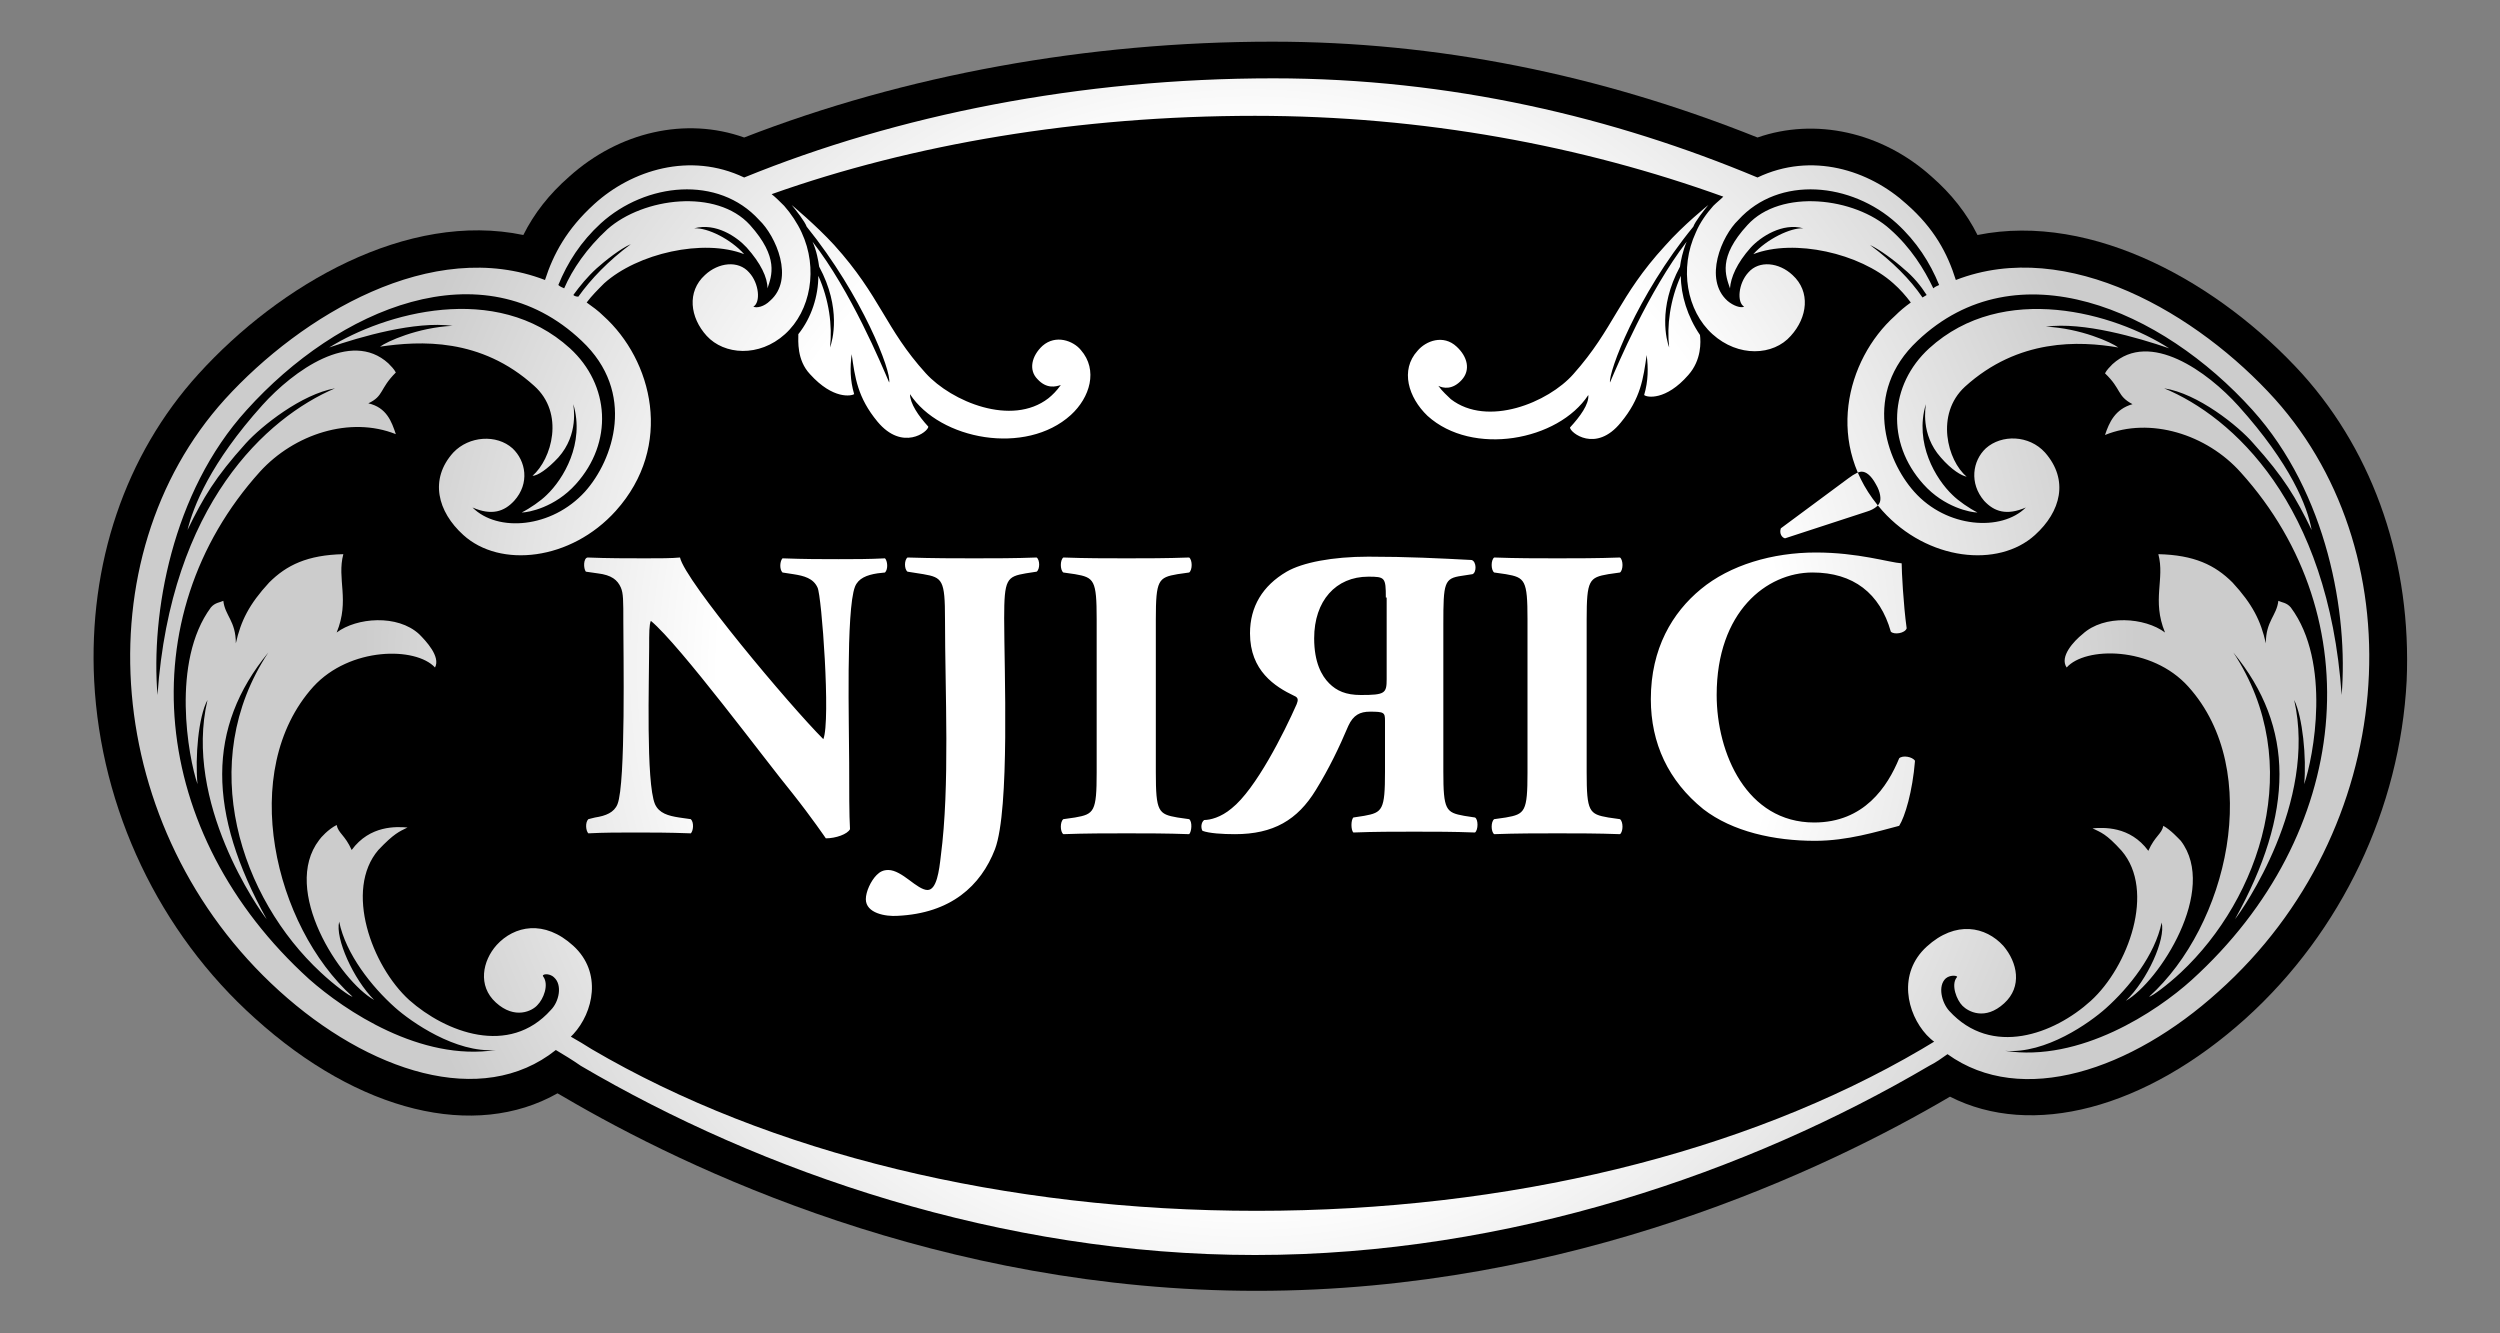
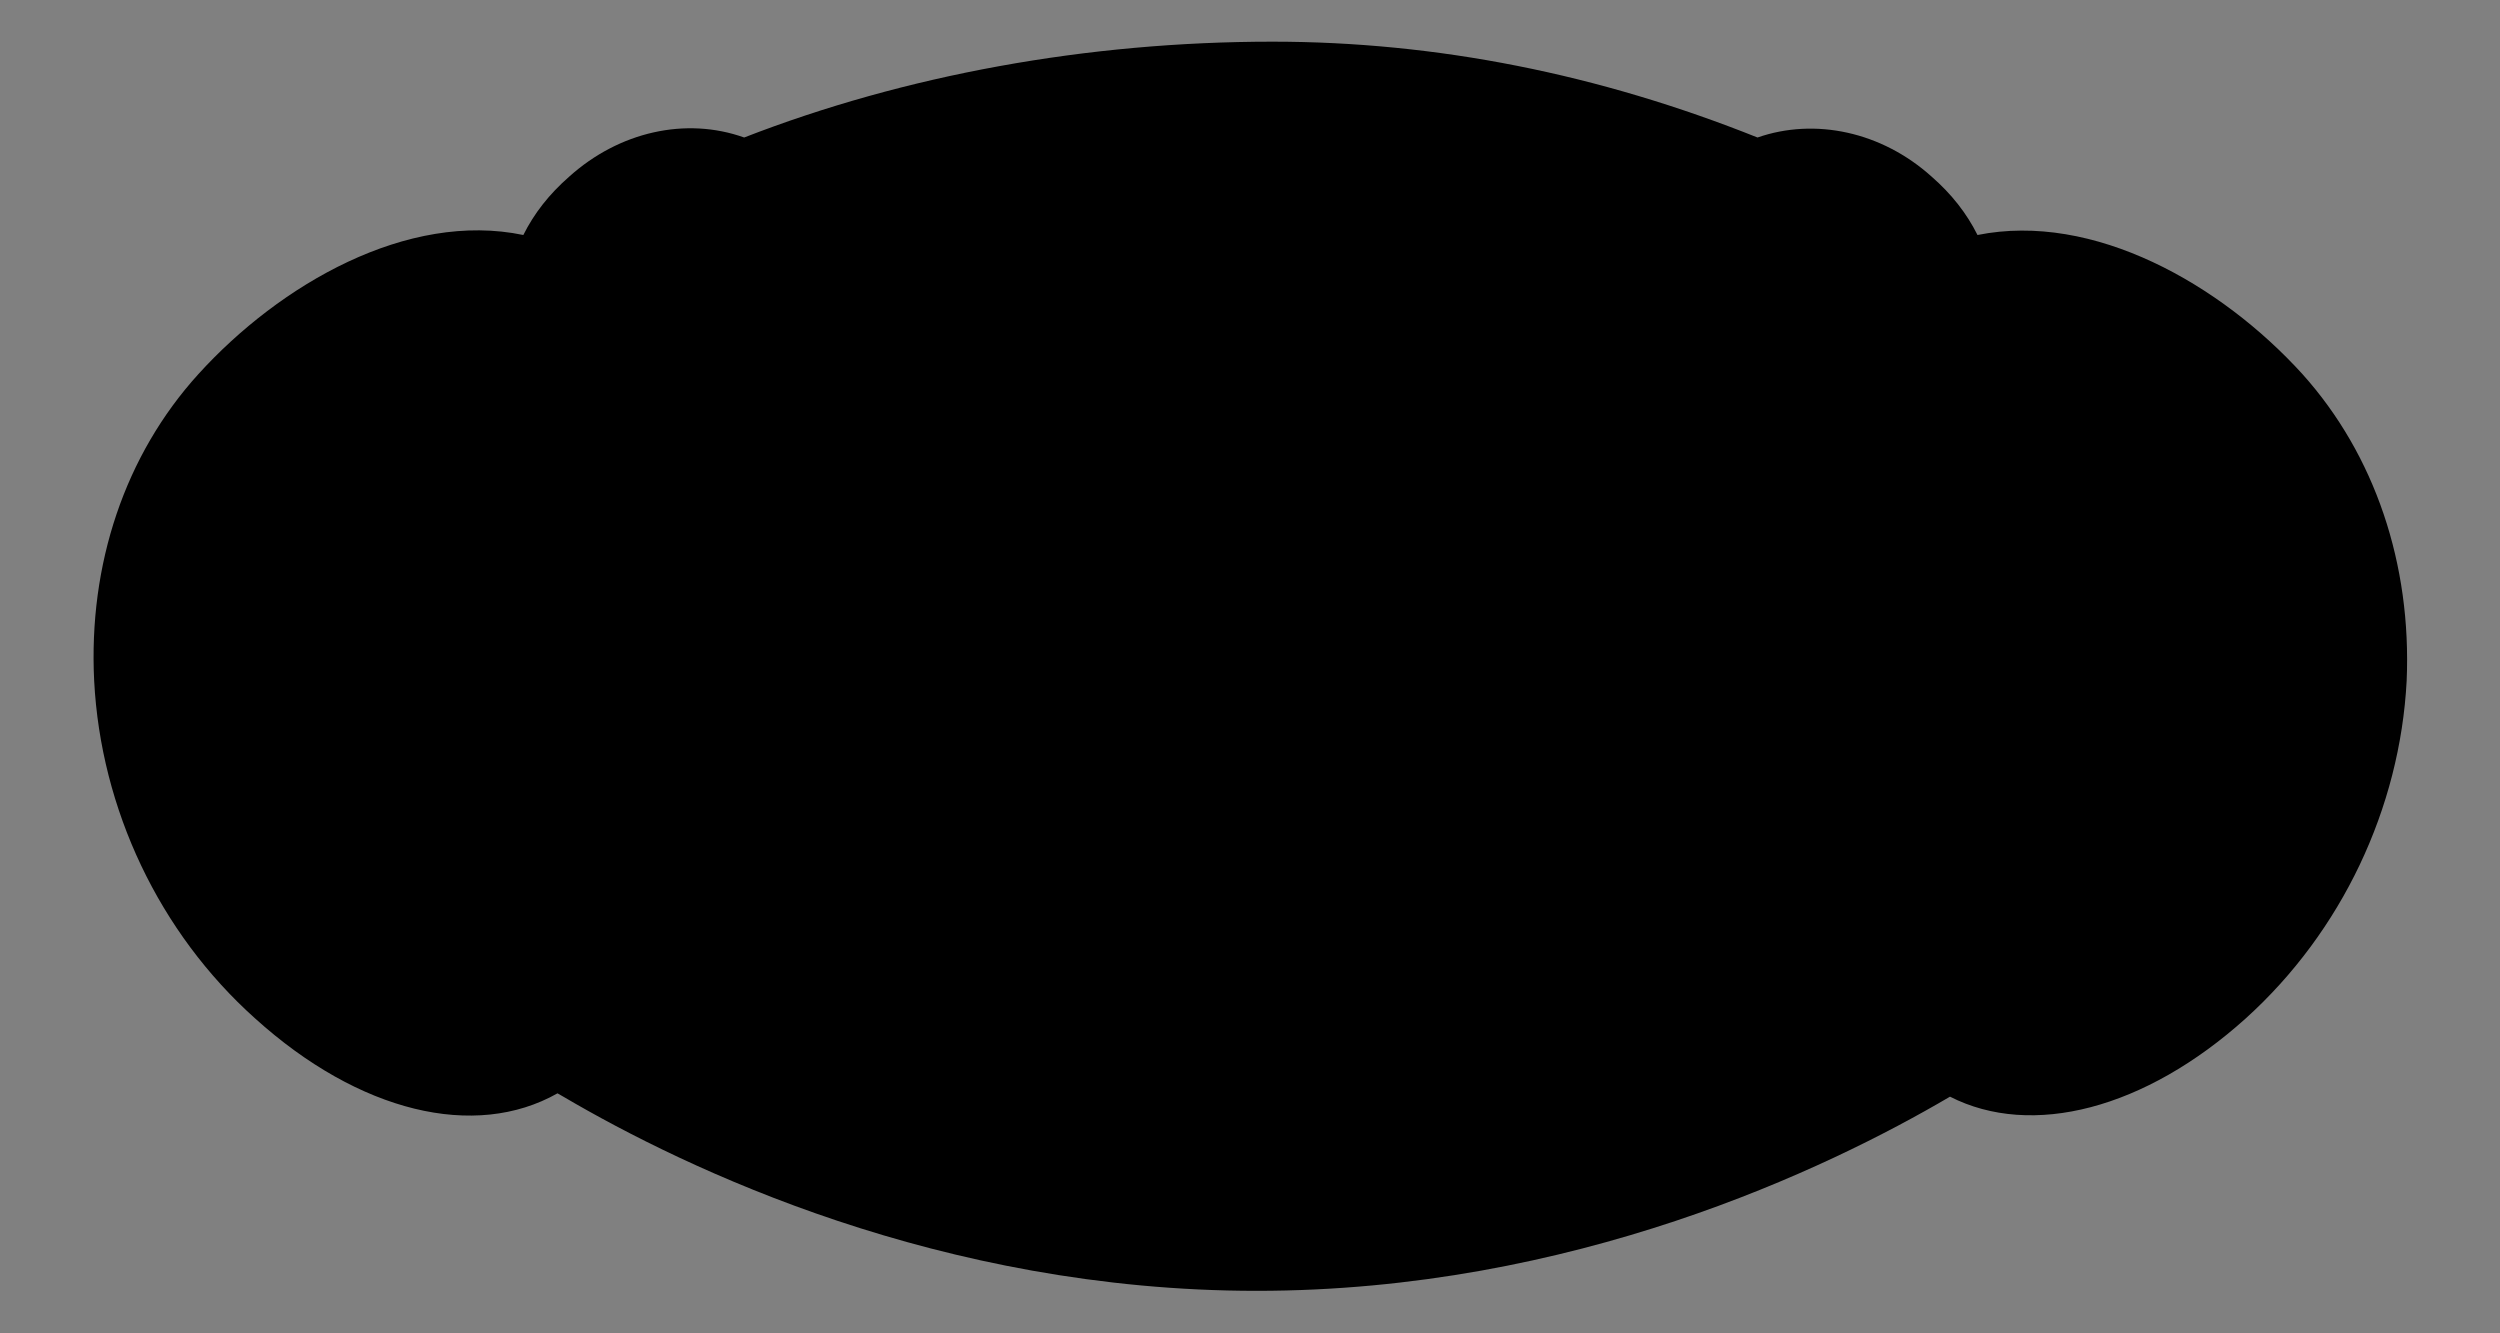
<svg xmlns="http://www.w3.org/2000/svg" id="Layer_1" x="0px" y="0px" viewBox="0 0 300 160" style="enable-background:new 0 0 300 160;" xml:space="preserve">
  <rect x="0" y="0" width="300" height="160" fill="#808080" stroke="none" />
  <style type="text/css"> .st0{fill-rule:evenodd;clip-rule:evenodd;} .st1{fill-rule:evenodd;clip-rule:evenodd;fill:url(#SVGID_1_);} </style>
  <path class="st0" d="M276.3,44.9c-9.8-10.8-25.1-19.5-39-16.7c-1.3-2.6-3.1-4.9-5.5-7c-6-5.4-14-7.1-20.9-4.7 C191.9,8.9,172.4,5,152.7,5c-22.2,0-44.1,4-63.4,11.5c-7-2.5-15-0.7-21,4.7c-2.4,2.1-4.2,4.4-5.5,7c-13.9-2.9-29.2,5.9-39,16.7 C15,54.6,10.6,67.7,11.3,81.7c0.8,15.4,7.8,30.2,19.3,40.5c12.5,11.3,26.4,14.6,36.3,9c0.2,0.1,0.5,0.3,0.7,0.4 c14.8,8.7,45.3,23.3,83.2,23.3c37.9,0,68.4-14.6,83.2-23.3c0,0,0,0,0,0c9.8,5,23.4,1.5,35.5-9.4c11.5-10.4,18.5-25.2,19.3-40.5 C289.4,67.7,285,54.6,276.3,44.9" />
  <radialGradient id="SVGID_1_" cx="150.001" cy="80.002" r="107.293" gradientUnits="userSpaceOnUse">
    <stop offset="0.594" style="stop-color:#FFFFFF" />
    <stop offset="1" style="stop-color:#CCCCCC" />
  </radialGradient>
-   <path class="st1" d="M248,80.1c2.2-2.5,10.2-2.6,14.6,2.3c9.1,10.1,4.7,28.7-4.7,37.2c0.3,0,2.2-1.4,3.8-2.9 c9.5-8.9,15.1-25.1,6.3-38.4c7.4,9,7.3,19.2,0.2,32c0.9-1.1,9.9-14,7.1-26.3c1,2,1.5,6.9,1.2,10.1c1.1-3.2,3.3-14.6-1.6-21.2 c-0.5-0.6-1.1-0.6-1.5-0.8c-0.2,1.8-1.5,2.4-1.5,5.1c-0.6-2.7-1.6-4.7-4-7.3c-2.1-2.1-4.6-3.3-8.9-3.4c0.8,3-0.8,5.5,0.8,9.4 c-2.4-1.8-7.3-2.2-9.9,0.2C248.9,76.9,247.1,78.8,248,80.1 M201.7,33.1c-1.3,2.9-1.7,6-1.4,8.6c-0.3-0.8-1.4-4.7,1.3-9.7 c0.1-0.7,0.3-1.8,0.8-3c-4.6,6-8.3,14.8-9.2,16.9c-0.2-1.2,3.2-10.4,10-18.7c0.2-0.6,1.3-2,1.8-2.6c0,0-3,2.4-5.2,4.9 c-5.6,6.1-6.1,9.9-11,15.4c-3,3.4-10.3,6.4-14.7,3c-0.4-0.4-1-0.9-1.5-1.6c0.6,0.3,1.7,0.5,2.8-0.7c1.1-1.2,0.7-2.8-0.6-4 c-1.6-1.5-3.7-0.7-4.7,0.5c-2.1,2.3-1.1,5.6,1.2,7.8c5.4,4.9,15.7,3,19.3-2.5c0.1,1.1-1,2.6-2.2,3.9c0,0.6,3.1,3.1,6.1-0.6 c2.4-2.9,2.7-5.3,3.1-8.1c0.2,1.5,0.2,3.1-0.3,4.8c0.3,0.3,2.6,0.7,5.3-2.4c1.6-1.8,1.5-4,1.4-4.8C202.5,38,201.7,35.4,201.7,33.1z M231.5,41.8c-4.8,4.4-5.2,11.3-0.7,16.3c2.5,2.8,5.7,3.4,6.5,3.4c-1-0.5-2.3-1.4-3-2.1c-2-1.9-4.6-6.2-3.2-10.9 c0,0.3-0.7,3.6,1.8,6.4c1.3,1.5,2.5,2.2,3.1,2.3c-2.3-1.9-3.8-7.5-0.2-10.8c6.4-5.8,13.7-5.5,18.4-4.7c-0.8-0.6-4.5-2.3-8.7-2.5 c4.5-0.6,11,1.3,14.8,2.6C253.8,37.6,240.4,33.7,231.5,41.8z M50.3,76.1c-2.6-2.4-7.5-2-9.9-0.2c1.6-3.9,0-6.4,0.8-9.4 c-4.3,0.1-6.8,1.3-8.9,3.4c-2.4,2.6-3.4,4.6-4,7.3c0-2.7-1.3-3.3-1.5-5.1c-0.4,0.2-1,0.2-1.5,0.8c-4.8,6.5-2.7,18-1.6,21.2 c-0.3-3.2,0.1-8.1,1.2-10.1c-2.9,12.3,6.2,25.2,7.1,26.3c-7.1-12.8-7.2-23,0.2-32c-8.8,13.3-3.3,29.5,6.3,38.4 c1.6,1.5,3.5,2.9,3.8,2.9c-9.4-8.5-13.8-27.1-4.7-37.2c4.4-4.8,12.3-4.8,14.6-2.3C52.9,78.8,51.1,76.9,50.3,76.1z M125.1,41.5 c-1.3,1.2-1.7,2.9-0.6,4c1.1,1.2,2.2,0.9,2.8,0.7c-0.5,0.7-1,1.2-1.5,1.6c-4.4,3.4-11.6,0.4-14.7-3c-4.9-5.4-5.4-9.2-11-15.4 C97.9,27,95,24.6,95,24.6c0.5,0.6,1.6,2,1.8,2.6c6.7,8.3,10.2,17.4,9.9,18.7c-0.9-2.1-4.6-11-9.2-16.9c0.5,1.1,0.7,2.3,0.8,3 c2.7,5,1.6,8.9,1.3,9.7c0.3-2.6-0.1-5.7-1.4-8.6c0,2.4-0.8,5-2.4,7c0,0.8-0.2,3.1,1.4,4.8c2.8,3.1,5,2.6,5.3,2.4 c-0.5-1.7-0.5-3.2-0.3-4.8c0.4,2.8,0.7,5.2,3.1,8.1c3,3.6,6.1,1.2,6.1,0.6c-1.2-1.3-2.2-2.8-2.2-3.9c3.6,5.5,13.9,7.4,19.3,2.5 c2.3-2.1,3.3-5.4,1.2-7.8C128.8,40.9,126.7,40.1,125.1,41.5z M64.1,46.3c3.7,3.3,2.1,8.8-0.2,10.8c0.6,0,1.8-0.8,3.1-2.2 c2.5-2.8,1.8-6.1,1.8-6.4c1.4,4.7-1.2,9-3.2,10.9c-0.7,0.7-2,1.6-3,2.1c0.8,0,4-0.6,6.5-3.4c4.5-5,4.1-11.9-0.7-16.3 c-8.9-8.1-22.3-4.2-28.9-0.1c3.8-1.3,10.3-3.2,14.8-2.6c-4.2,0.2-7.9,1.9-8.7,2.5C50.4,40.9,57.7,40.5,64.1,46.3z M231.2,35.4 c-0.2,0.1-0.3,0.2-0.5,0.3c-1.5-2.2-3.6-4.3-6.3-6.3c1.1,0.5,3,1.9,4.1,2.9C229.6,33.2,230.5,34.3,231.2,35.4z M68.8,35.4 c0.8-1.1,1.7-2.2,2.8-3.2c1-0.9,2.9-2.4,4.1-2.9c-2.7,2-4.8,4.2-6.3,6.3C69.1,35.6,68.9,35.5,68.8,35.4z M268.6,48.7 c-3.7-4.1-10.6-9.1-15.1-5c-0.3,0.3-0.7,0.7-0.9,1.1c2,1.9,1.4,2.7,3.3,3.7c-2.1,0.6-2.8,2.2-3.3,3.7c5.4-2.2,12.2-0.1,16.3,4.5 c15.7,17.4,13.4,43.4-5.9,60.9c-4.2,3.8-13.4,9.9-22.4,8.5c4.9,0.4,10.2-3.4,12.1-5.1c2.8-2.5,5.9-6.4,6.7-10.3 c0.5,2-1.7,6.9-4.3,9.4c4-2.3,11.1-13.3,6.6-19.2c-0.3-0.3-1.2-1.3-2.1-1.8c-0.2,1-1,1.2-1.8,3c-2.2-3-5.4-2.8-6.7-2.7 c1,0.5,1.6,0.6,3.5,2.7c4.1,4.8,0.8,13.9-3.7,18c-4.4,4-11.9,6.8-17,1.2c-0.9-1-1.4-3-0.4-3.9c0.6-0.5,1.6-0.3,1.3-0.1 c-0.7,0.9,0,2.7,0.7,3.4c0.7,0.7,2.7,1.8,5-0.3c2.2-2,1.6-4.9-0.1-6.9c-2.1-2.3-5.7-3.1-9.2,0.1c-3.5,3.2-2.4,8,0,10.6 c0.3,0.3,0.6,0.6,0.9,0.8c-0.5,0.3-1,0.6-1.5,0.9c-21.3,12.5-49.6,19.4-79.8,19.4c-30.2,0-58.5-6.9-79.8-19.4 c-0.8-0.5-1.6-1-2.5-1.5c0.1-0.1,0.2-0.2,0.3-0.3c2.4-2.6,3.5-7.4,0-10.6c-3.5-3.2-7.1-2.4-9.2-0.1c-1.7,1.9-2.3,4.9-0.1,6.9 c2.3,2.1,4.4,1,5,0.3c0.7-0.7,1.4-2.4,0.7-3.4c-0.3-0.3,0.7-0.5,1.3,0.1c1,0.9,0.6,2.9-0.4,3.9c-5,5.6-12.6,2.7-17-1.2 c-4.5-4.1-7.8-13.2-3.7-18c1.9-2,2.5-2.2,3.5-2.7c-1.3-0.1-4.5-0.3-6.7,2.7c-0.8-1.8-1.6-2-1.8-3c-1,0.5-1.9,1.5-2.1,1.8 c-4.6,6,2.5,16.9,6.6,19.2c-2.5-2.5-4.7-7.4-4.2-9.4c0.8,3.9,3.9,7.8,6.7,10.3c1.9,1.7,7.3,5.5,12.1,5.1c-9,1.4-18.1-4.7-22.4-8.5 c-19.3-17.5-21.6-43.5-5.9-60.9c4.1-4.5,10.8-6.7,16.3-4.5c-0.5-1.5-1.1-3.2-3.3-3.7c1.9-0.9,1.3-1.7,3.3-3.7 c-0.2-0.4-0.6-0.8-0.9-1.1c-4.5-4.1-11.4,0.9-15.1,5c-6.3,7-8.3,12.2-9,15c1.9-3.9,3.3-6.3,7-10.4c1.9-2.1,6.7-5.9,10.7-6.6 c-8.2,3.5-19.7,13.9-21.3,36.8c-0.8-9.7,1.7-24.3,10.7-34.2c11-12.2,28.3-19.6,40.2-8.3c6.6,6.2,3.8,14.3,0.4,18.1 c-4,4.4-10.5,4.9-13.5,1.9c2.3,1,3.8,0.5,5-0.8c1.9-2.1,1.4-4.8-0.2-6.3c-1.9-1.7-5.2-1.5-7.1,0.5c-2.9,3.2-1.9,7.1,1.2,9.9 c4.4,4,12.9,3.1,18.3-2.9c7-7.8,4.4-18.1-1.5-23.4c-0.6-0.6-1.3-1.1-2-1.6c0.6-0.8,1.3-1.5,2.1-2.3c4-3.6,11.9-5.4,16.8-3.5 c-1.6-1.8-4.4-3.2-6-3.1c2.6-0.7,5.1,1,6.3,2.3c1.7,1.9,2.5,3.6,2.5,4.9c0.5-1.5,1.4-3.7-2.1-7.6c-4-4.4-12.8-3.3-17.1,0.5 c-2.5,2.3-4.2,4.8-5.2,7.1c-0.2-0.1-0.5-0.2-0.7-0.4c1.1-2.7,2.7-5.2,5.1-7.4c5.4-4.9,14.1-5.8,19-0.4c2,1.9,4.3,7.1,1.3,9.7 c-0.7,0.7-1.6,0.9-2,0.7c0.9-0.5,0.7-2.8-0.5-4.1c-1.3-1.5-3.7-1.2-5.3,0.3c-2.2,2-1.8,5.1,0.2,7.3c2.1,2.3,6.3,2.6,9.4-0.2 c3.1-2.8,4-7.9,2-12.2c-0.5-1.1-1.3-2.3-2.1-3.2c-0.5-0.5-1-1-1.5-1.4c16.9-6,36.8-9.4,58-9.4c20.2,0,39.3,3.6,56.2,9.7 c-0.4,0.4-0.8,0.7-1.2,1.1c-0.8,0.9-1.6,2-2.1,3.2c-2,4.3-1.1,9.4,2,12.2c3.1,2.8,7.3,2.6,9.4,0.2c2-2.2,2.4-5.3,0.2-7.3 c-1.6-1.5-4-1.8-5.3-0.3c-1.2,1.3-1.4,3.6-0.5,4.1c-0.4,0.2-1.3-0.1-2-0.7c-2.9-2.6-0.7-7.8,1.3-9.7c4.9-5.4,13.6-4.5,19,0.4 c2.4,2.2,4,4.7,5.1,7.4c-0.2,0.1-0.5,0.2-0.7,0.4c-1.1-2.3-2.7-4.9-5.2-7.1c-4.2-3.8-13.1-4.9-17.1-0.5c-3.6,3.9-2.6,6.1-2.1,7.6 c0.1-1.3,0.8-3,2.5-4.9c1.2-1.3,3.8-3,6.3-2.3c-1.5-0.1-4.4,1.3-6,3.1c4.9-1.9,12.8-0.1,16.8,3.5c0.8,0.7,1.5,1.5,2.1,2.3 c-0.7,0.5-1.3,1-1.9,1.6c-5.9,5.3-8.5,15.6-1.5,23.4c5.4,6,13.9,6.9,18.3,2.9c3.1-2.8,4.1-6.6,1.2-9.9c-1.9-2.1-5.2-2.2-7.1-0.5 c-1.6,1.5-2,4.2-0.2,6.3c1.2,1.3,2.7,1.8,5,0.8c-2.9,2.9-9.5,2.5-13.4-1.9c-3.4-3.8-6.2-11.9,0.4-18.1c11.9-11.3,29.3-3.8,40.2,8.3 c9,10,11.5,24.5,10.7,34.2c-1.6-23-13.1-33.4-21.3-36.8c4,0.6,8.9,4.5,10.7,6.6c3.7,4.1,5.1,6.5,7,10.4 C276.9,60.8,274.9,55.7,268.6,48.7z M273,47.9c-9.2-10.2-24.9-19.5-38.3-14.3c-1-3.2-2.6-6.2-5.9-9.1c-4.5-4.1-11.4-6.3-17.9-3.2 c-17.2-7.2-36.8-11.9-58.1-11.9c-23.2,0-45.1,4.4-63.5,11.9c-6.5-3.1-13.5-0.9-18,3.2c-3.3,3-4.9,6-5.9,9.1 C51.9,28.4,36.2,37.8,27,47.9c-17.2,19-14.8,51.7,6.5,71c10.7,9.7,24.3,14.2,33.2,7.1c1,0.6,2,1.2,3,1.9 c21.6,12.7,50.4,22.7,80.9,22.7c30.6,0,59.3-10,80.9-22.7c0.8-0.4,1.5-0.9,2.2-1.4c8.9,6.4,22.1,1.9,32.5-7.5 C287.8,99.7,290.1,67,273,47.9z M213.7,63.4c-0.2,0.6,0.1,1.1,0.5,1.2l9.8-3.2c1-0.3,1.5-0.8,1.6-1.2c0.1-0.3,0.1-1.1-0.5-2.1 c-0.6-1.1-1.2-1.5-1.7-1.5c-0.3,0-0.8,0.2-1.6,0.8L213.7,63.4z M166.3,71.7c0-2.4-0.1-2.5-2.1-2.5c-3.9,0-6.5,2.9-6.5,7.4 c0,2.9,0.9,4.5,1.8,5.4c0.9,0.9,2,1.4,3.8,1.4c2.9,0,3.1-0.2,3.1-1.9V71.7z M113.4,74.3c0-4.7-0.3-5-2.6-5.4l-1.9-0.3 c-0.4-0.3-0.4-1.4,0-1.7c3.2,0.1,5.7,0.1,8,0.1c2.4,0,4.9,0,7.5-0.1c0.4,0.3,0.4,1.4,0,1.7l-1.3,0.2c-2.3,0.4-2.6,0.7-2.6,5.4 c0,6,0.7,22.9-1.1,27.7c-1.7,4.4-5.3,7.7-11.7,8c-1.4,0.1-3.8-0.3-3.8-2c0-0.9,0.6-2.2,1.3-2.9c0.4-0.4,0.8-0.6,1.4-0.6 c0.8,0,1.7,0.6,2.5,1.2c0.8,0.6,1.6,1.2,2.2,1.2c1.1,0,1.4-2.3,1.6-4.1C114,94.3,113.4,83.1,113.4,74.3z M131.6,74.3 c0-4.7-0.3-5-2.6-5.4l-1.4-0.2c-0.4-0.3-0.4-1.5,0-1.8c2.7,0.1,5.2,0.1,7.6,0.1c2.3,0,4.8,0,7.5-0.1c0.4,0.3,0.4,1.5,0,1.8l-1.4,0.2 c-2.3,0.4-2.6,0.7-2.6,5.4v18.4c0,4.7,0.3,5,2.6,5.4l1.4,0.2c0.4,0.3,0.3,1.5,0,1.8c-2.7-0.1-5.1-0.1-7.5-0.1c-2.4,0-4.9,0-7.6,0.1 c-0.4-0.3-0.4-1.5,0-1.8l1.4-0.2c2.3-0.4,2.6-0.7,2.6-5.4V74.3z M155.6,84.5c0.2-0.5,0.2-0.8-0.3-1c-2.3-1.1-5.3-3-5.3-7.5 c0-3.2,1.5-5.7,4.4-7.4c1.9-1.1,5.5-1.8,9.8-1.8c4.7,0,8.6,0.2,12.4,0.4c0.6,0.2,0.6,1.5,0.1,1.7l-1.3,0.2c-2.1,0.3-2.2,0.8-2.2,5.8 v17.7c0,4.6,0.3,4.9,2.5,5.3l1.3,0.2c0.4,0.2,0.4,1.5,0,1.8c-2.6-0.1-4.8-0.1-7.3-0.1c-2.4,0-4.7,0-7.3,0.1c-0.3-0.3-0.3-1.5,0-1.8 l1.3-0.2c2.2-0.4,2.5-0.7,2.5-5.3v-6.1c0-1-0.1-1.1-1.8-1.1c-1.2,0-2,0.4-2.6,1.7c-1.1,2.6-2.3,5.1-3.9,7.7 c-2.2,3.6-5.1,5.3-9.7,5.3c-1.5,0-3.1-0.1-3.9-0.4c-0.2-0.3-0.2-1,0.2-1.3c0.7,0,2-0.3,3.3-1.4C150.7,94.7,154.1,87.9,155.6,84.5z M183.3,74.3c0-4.7-0.3-5-2.6-5.4l-1.4-0.2c-0.4-0.3-0.4-1.5,0-1.8c2.7,0.1,5.2,0.1,7.6,0.1c2.3,0,4.8,0,7.5-0.1 c0.4,0.3,0.4,1.5,0,1.8l-1.4,0.2c-2.3,0.4-2.6,0.7-2.6,5.4v18.4c0,4.7,0.3,5,2.6,5.4l1.4,0.2c0.4,0.3,0.4,1.5,0,1.8 c-2.7-0.1-5.1-0.1-7.5-0.1c-2.4,0-4.9,0-7.6,0.1c-0.4-0.3-0.4-1.5,0-1.8l1.4-0.2c2.3-0.4,2.6-0.7,2.6-5.4V74.3z M198.1,83.9 c0-6.1,2.6-10.4,6-13.2c3.5-2.9,8.6-4.4,13.8-4.4c5.1,0,8.8,1.2,10.3,1.3c0,0.9,0.2,4.9,0.6,7.8c-0.2,0.6-1.5,0.8-1.9,0.4 c-1.3-4.6-4.5-7.1-9.4-7.1c-5.5,0-11.5,4.7-11.5,14.7c0,7,3.6,15.3,11.7,15.3c6,0,8.8-4.3,10.2-7.7c0.4-0.4,1.6-0.2,1.9,0.3 c-0.3,3.7-1.2,6.7-1.9,7.8c-2.7,0.7-6.2,1.8-10.1,1.8c-4.9,0-9.9-1.1-13.4-3.8C200.2,93.7,198.1,89.2,198.1,83.9z M98.8,88.7 c-4-4-16.6-19-17.2-21.8c-1,0.1-2.5,0.1-4.2,0.1c-2,0-4.5,0-6.9-0.1c-0.5,0.1-0.5,1.3-0.2,1.7l1.4,0.2c1.7,0.2,2.4,0.8,2.8,1.7 c0.3,0.7,0.3,1.5,0.3,4.2c0,3.5,0.3,19.3-0.7,21.8c-0.4,1-1.4,1.4-2.7,1.6l-0.8,0.2c-0.4,0.4-0.3,1.4,0,1.7c1.9-0.1,3.7-0.1,5.6-0.1 c2,0,4,0,6.7,0.1c0.3-0.3,0.4-1.3,0-1.7l-1.4-0.2c-1.3-0.2-2.4-0.5-2.9-1.6c-1.1-2.6-0.7-15-0.7-18.8c0-1.8,0-2.7,0.2-3.2 c3.5,2.9,13.8,16.8,17,20.7c2.3,2.9,4,5.4,4,5.4c1.2,0,2.6-0.5,2.9-1.1c-0.1-1.6-0.1-4.8-0.1-8c0-4.2-0.4-18.3,0.7-21.1 c0.4-1,1.4-1.4,2.7-1.6l0.9-0.1c0.4-0.4,0.3-1.4,0-1.7c-1.9,0.1-3.7,0.1-5.6,0.1c-2,0-4,0-6.7-0.1c-0.3,0.3-0.4,1.3,0,1.7l1.3,0.2 c1.3,0.2,2.4,0.5,2.9,1.6C98.6,71.4,99.7,86.5,98.8,88.7z" />
</svg>